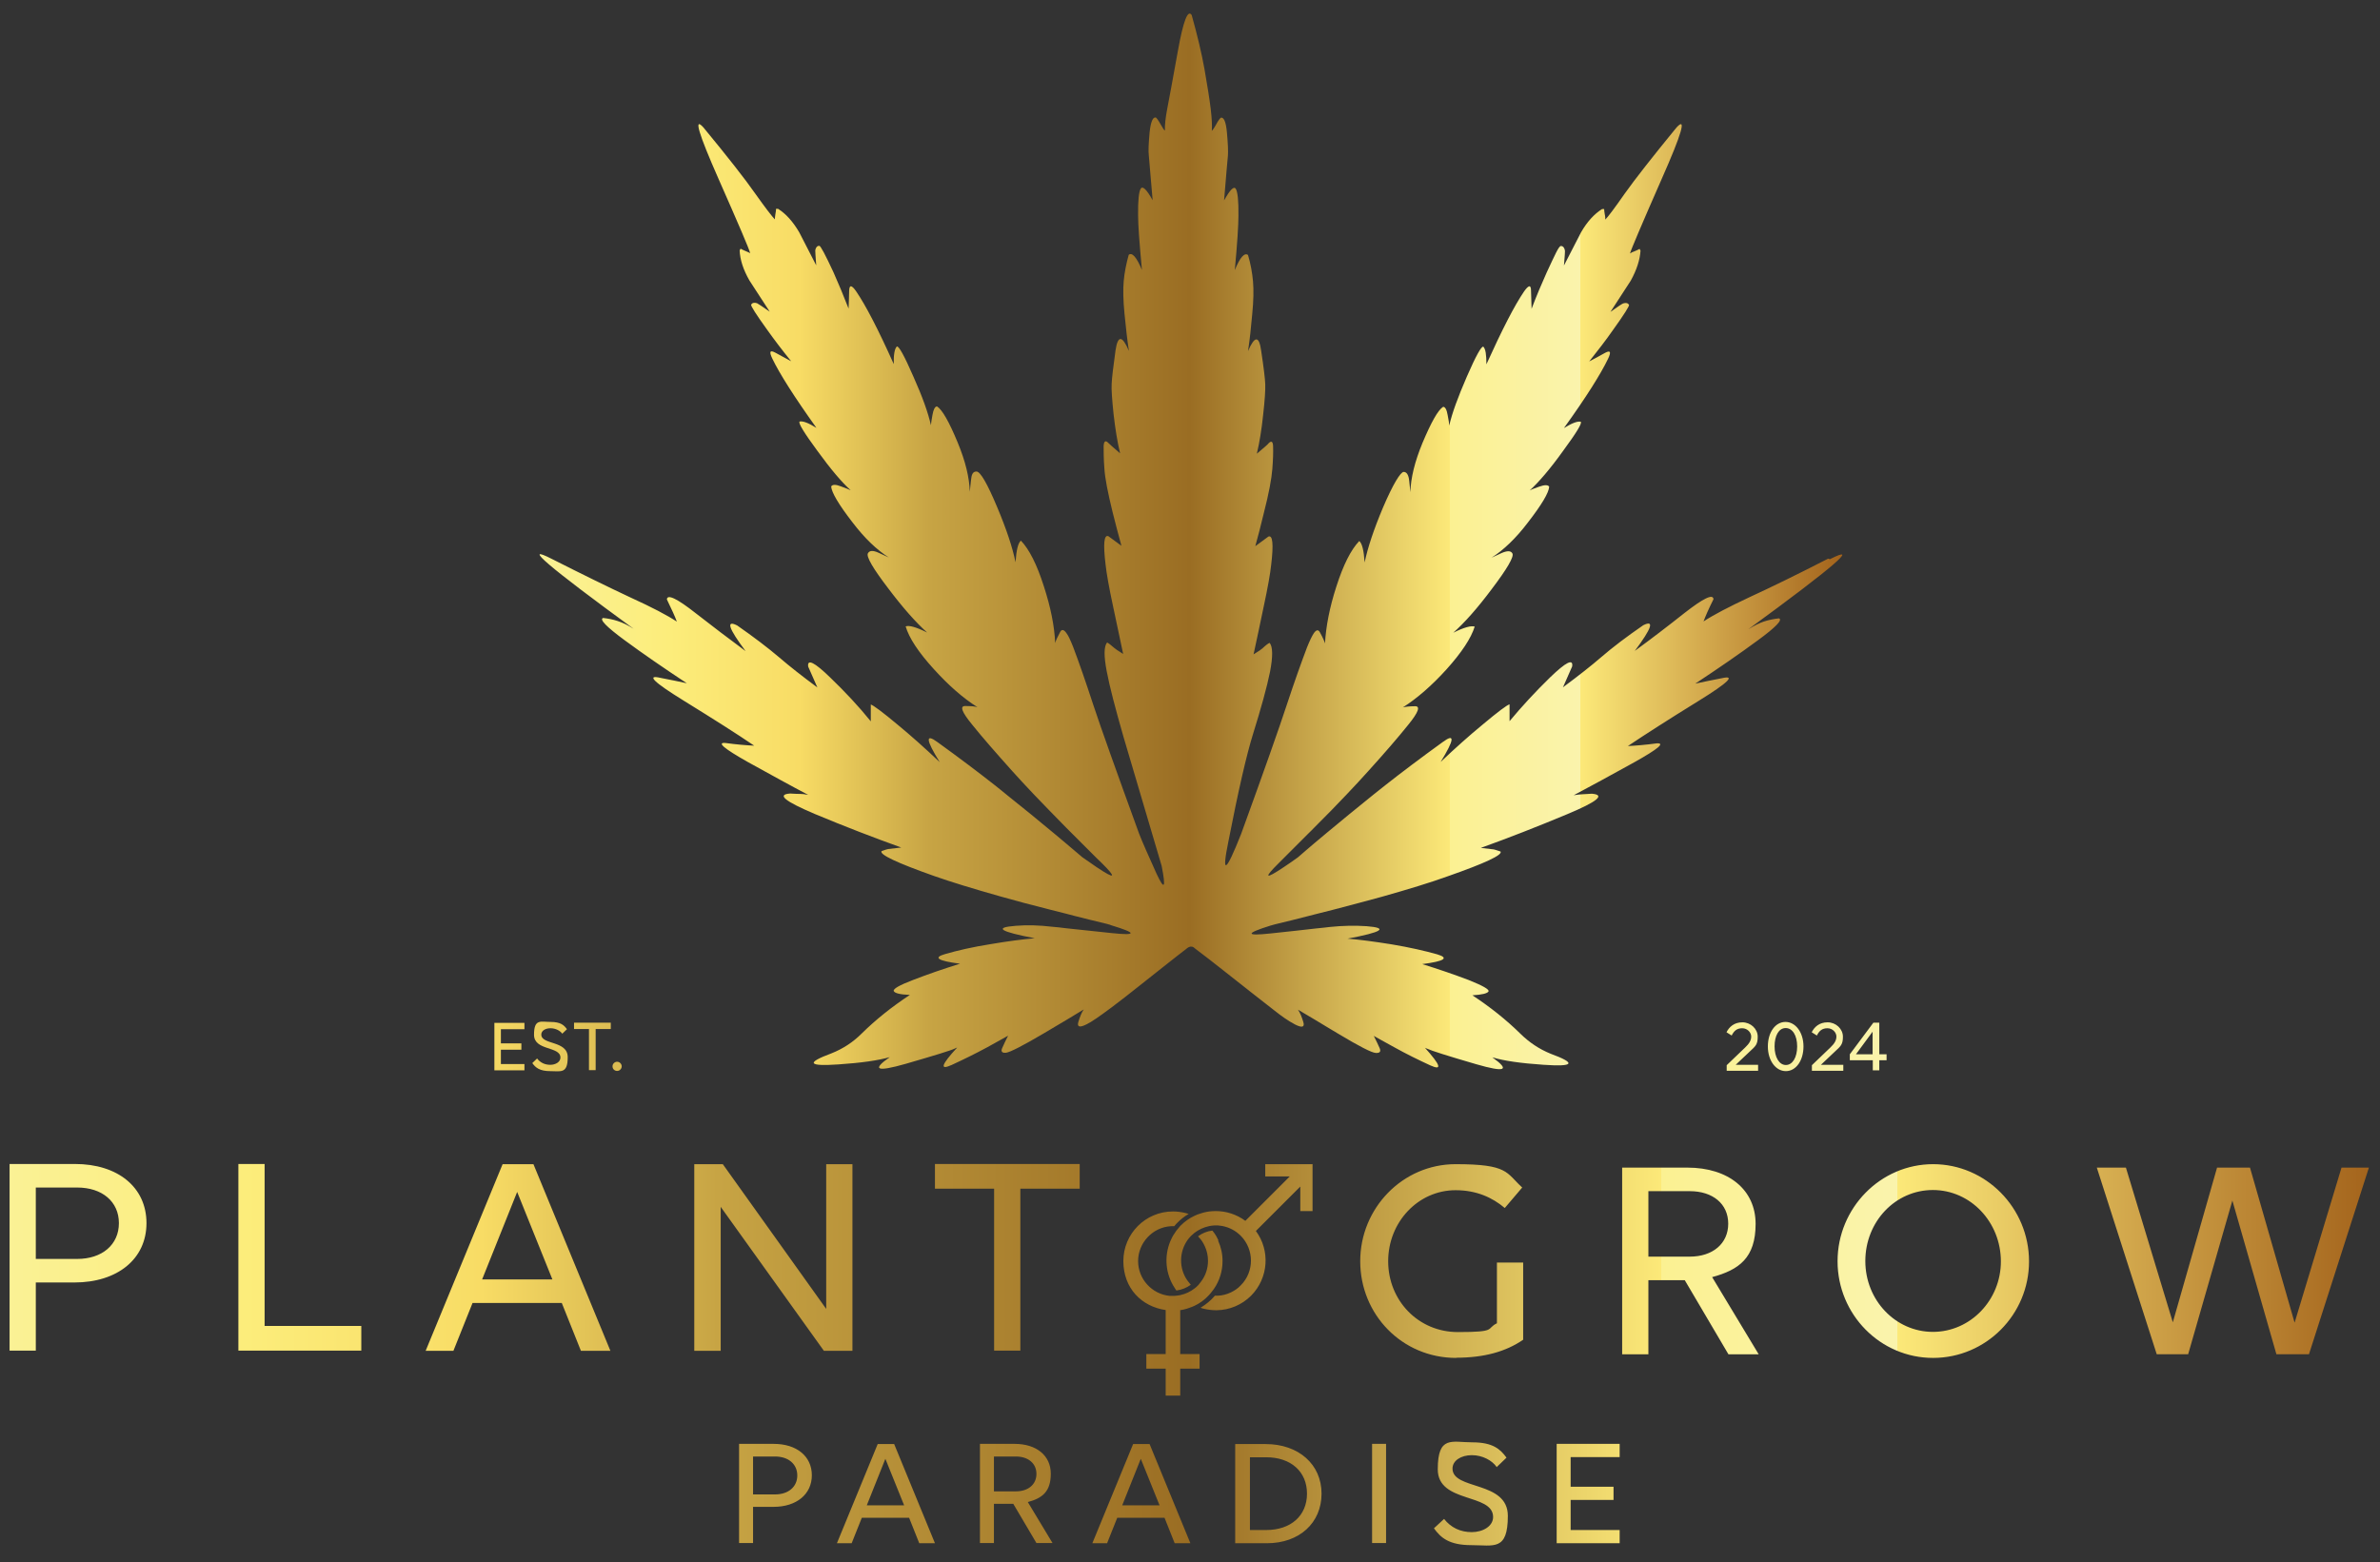
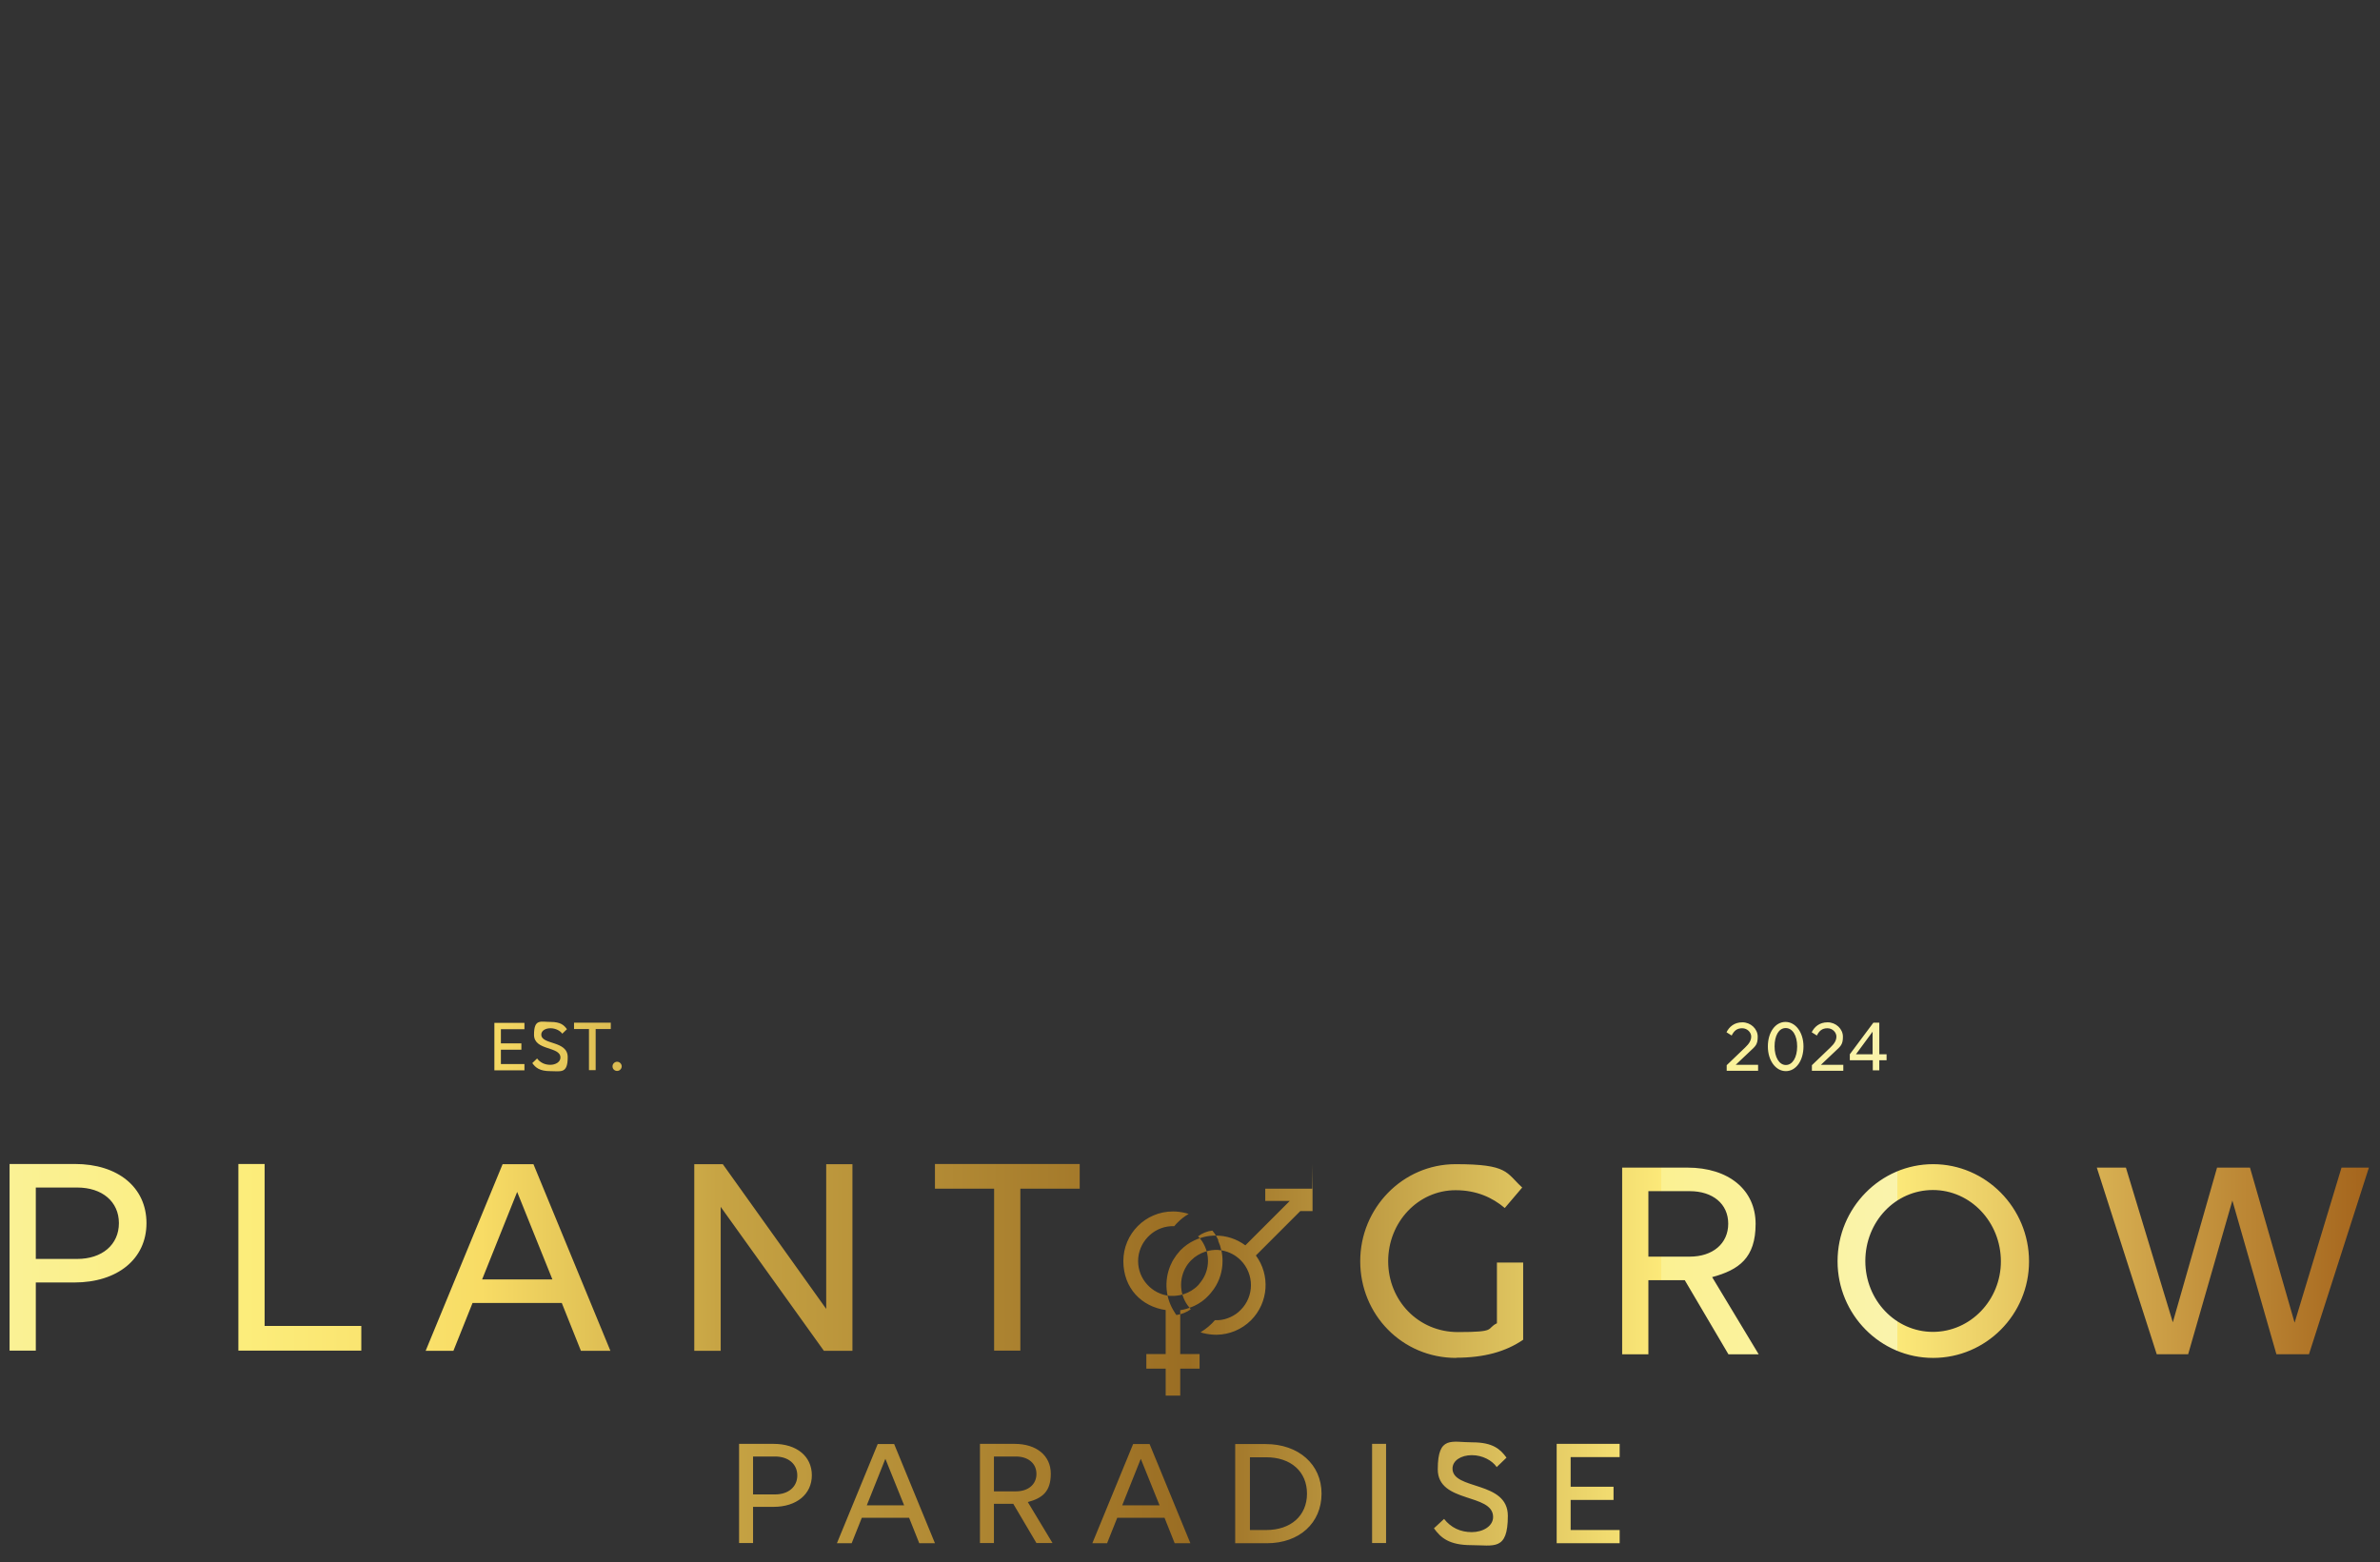
<svg xmlns="http://www.w3.org/2000/svg" id="logo" version="1.1" viewBox="0 0 1243 816">
  <rect x="0" y="0" width="1243" height="816" fill="#333333" stroke="none" />
  <defs>
    <style>
      .st0 {
        fill: url(#Unbenannter_Verlauf);
      }

      .st1 {
        fill: url(#Unbenannter_Verlauf_2);
      }
    </style>
    <linearGradient id="Unbenannter_Verlauf" data-name="Unbenannter Verlauf" x1="281.3" y1="717.5" x2="961.3" y2="717.5" gradientTransform="translate(0 1000) scale(1 -1)" gradientUnits="userSpaceOnUse">
      <stop offset="0" stop-color="#faf195" />
      <stop offset=".1" stop-color="#fced7b" />
      <stop offset=".2" stop-color="#f8dc65" />
      <stop offset=".3" stop-color="#c7a444" />
      <stop offset=".5" stop-color="#9a6d23" />
      <stop offset=".6" stop-color="#cbab4e" />
      <stop offset=".7" stop-color="#fce979" />
      <stop offset=".7" stop-color="#fbf192" />
      <stop offset=".8" stop-color="#faf3ac" />
      <stop offset=".8" stop-color="#fbf192" />
      <stop offset=".8" stop-color="#fce979" />
      <stop offset=".9" stop-color="#d1a64b" />
      <stop offset="1" stop-color="#a4641c" />
    </linearGradient>
    <linearGradient id="Unbenannter_Verlauf_2" data-name="Unbenannter Verlauf 2" x1="5" y1="329.6" x2="1237.2" y2="329.6" gradientTransform="translate(0 1000) scale(1 -1)" gradientUnits="userSpaceOnUse">
      <stop offset="0" stop-color="#faf195" />
      <stop offset=".1" stop-color="#fced7b" />
      <stop offset=".2" stop-color="#f8dc65" />
      <stop offset=".3" stop-color="#c7a444" />
      <stop offset=".5" stop-color="#9a6d23" />
      <stop offset=".6" stop-color="#cbab4e" />
      <stop offset=".7" stop-color="#fce979" />
      <stop offset=".7" stop-color="#fbf192" />
      <stop offset=".8" stop-color="#faf3ac" />
      <stop offset=".8" stop-color="#fbf192" />
      <stop offset=".8" stop-color="#fce979" />
      <stop offset=".9" stop-color="#d1a64b" />
      <stop offset="1" stop-color="#a4641c" />
    </linearGradient>
  </defs>
  <g id="gold">
-     <path id="hemp" class="st0" d="M954.8,291.8c-16.2,8.3-29.9,15-41,20.1-11.1,5.2-19.1,9.4-24.1,12.7,1-2.7,2.7-6.6,5.2-11.6-.2-3-5.3-.5-15.4,7.4-8.2,6.5-16.8,13.1-25.7,19.6,8.9-11.9,10.4-16.4,4.4-13.4-8.7,6-16.1,11.6-22.1,16.8-5.1,4.4-11.7,9.6-19.8,15.6l4.8-10.9c.6-4.2-3.2-2.3-11.5,5.7-7.7,7.5-14.8,15.2-21.2,22.9v-8.8c-1.4.4-6.1,3.9-14.2,10.7-6.8,5.6-14.1,12.1-21.8,19.4,7.2-11.7,7.6-15.2,1.1-10.4-11.9,8.6-21.8,16.1-29.8,22.4-2.1,1.7-4.2,3.3-6.3,5-8.7,7-17,13.8-24.8,20.3-2.1,1.8-4.2,3.5-6.2,5.2-2.9,2.5-5.8,4.9-8.5,7.3-2.9,2.1-5.4,3.8-7.5,5.2-9.7,6.5-10.6,5.8-2.5-2.2.8-.8,1.7-1.7,2.5-2.5,4.6-4.6,8.9-8.9,12.9-12.9,1.1-1,2.1-2.1,3.1-3.1,6.5-6.5,12.1-12.2,16.8-17.2,4.6-4.8,8.3-8.9,11.3-12.2,8.6-9.5,15.6-17.6,20.9-24.2,5.4-6.6,6.6-9.9,3.6-9.8-3,0-5.1.3-6.3.6,7.5-4.8,15.1-11.4,22.8-19.9,7.9-8.8,12.8-16.2,14.7-22.3-1.8-.6-5.6.4-11.2,3.2,6-5.3,12.7-12.9,20.1-22.8,8.1-10.7,11.7-16.9,10.8-18.6-.8-1.5-2.7-1.5-5.7-.2-.9.4-2.7,1.2-5.2,2.4,6.3-4,12.7-10.1,19-18.4,7.2-9.3,10.9-15.5,11.1-18.7-.7-1-2.4-1-5.2,0-2.5.9-4.2,1.5-5,2,4.7-4.3,10.6-11.1,17.4-20.6,7-9.5,10.1-14.6,9.3-15.3-1.7-.4-4.6.7-8.8,3.3,11.6-16.1,19.2-28.2,23-36.1,1.8-3.7,1.3-4.7-1.5-3.2-2.7,1.5-5.4,3-8.3,4.5,4.6-5.8,8.8-11.2,12.4-16.4,5.9-8.2,8.7-12.7,8.4-13.2-.6-.9-1.6-1.2-3.1-.7-.5.2-2.7,1.6-6.6,4.4,4.2-6.4,7.7-11.8,10.6-16.3,3.1-5.6,4.8-10.9,5.1-15.7l-.5-.9c-.5.3-1.3.7-2.5,1.2-1.1.4-2,.8-2.5,1.2.5-1.9,6-14.9,16.5-38.8,10.6-23.9,13.2-32.9,7.8-27-12.7,15.5-21.7,27-27.1,34.6-5.3,7.6-8.7,12.1-10.1,13.5,0-.6,0-1.6-.3-2.9-.2-1.2-.3-2-.3-2.6h-1.1c-4.1,2.6-7.8,6.6-11,12.2-2.4,4.7-5.4,10.5-8.9,17.3.4-4.8.6-7.4.5-7.9-.3-1.5-1-2.3-2.1-2.3s-3.1,4.6-7.4,13.8c-2.6,5.8-5.3,12.1-7.9,19-.1-3.2-.2-6.4-.3-9.5,0-3.1-1.2-3-3.6.4-5,7.3-11.5,20-19.7,38.1,0-5-.4-8-1.6-9.2-1-.4-3.9,4.8-8.6,15.6-4.7,10.8-7.8,19.3-9.2,25.6,0-.9-.3-2.7-.8-5.3-.5-3-1.3-4.5-2.4-4.5-2.7,1.7-6.2,8-10.8,18.9-4,9.7-6.1,18.2-6.3,25.7-.3-2.8-.5-4.7-.6-5.8-.3-3.2-1.3-4.8-2.9-4.8s-5.5,6.2-10.8,18.6c-4.8,11.4-8,21-9.6,28.7-.4-6.2-1.3-10-2.8-11.2-4.4,4.6-8.4,12.6-12,23.9-3.5,10.8-5.4,20.7-5.9,29.6-.3-1.2-1.2-3.2-2.7-5.9-.8-1.4-1.8-1.3-3.1.5-1,1.5-2.2,4-3.6,7.5-3,7.9-6.6,18-10.6,30.1-4,12.2-11.9,34.6-23.8,67.3-8.1,20.5-10.3,21.7-6.6,3.7,5.2-26.7,9.5-45.2,12.7-55.5,4.4-14.1,7.4-25,9-32.9,1.5-7.9,1.5-13-.2-15.1-.8.3-2,1.2-3.8,2.9-.4.4-2,1.5-4.6,3.1,1.7-7.7,3.4-16,5.3-25,2.1-9.8,3.4-17,3.9-21.8,1.3-10.8.8-15.7-1.5-14.7l-6.8,5c1.4-5,2.9-10.8,4.5-17.5,2.6-10.1,4-17.7,4.4-22.8s.5-8.9.4-11.6c0-2.8-.9-3.4-2.4-1.8-.2.4-2.3,2.2-6.1,5.4,1.4-5.8,2.5-12.6,3.3-20.3.9-7.8,1.2-13.1,1.1-16-.1-2.9-.8-8.7-2.1-17.3-1.1-8.2-3.4-8.1-6.9,0,.9-5.9,1.6-12.3,2.2-19.3.7-7.1.8-12.8.4-17.2-.4-4.4-1.2-9-2.6-13.7-1.8-1.4-4.2,1.2-6.9,7.9,1.3-14,1.9-23.5,1.9-28.4.1-7.8-.4-12.5-1.4-14.1-1-1.5-3,.5-6.1,6.1,1.2-14.1,1.8-21.8,2-23.3.2-2.4,0-6.5-.5-12.1-.5-5.6-1.6-8.2-3.2-7.8-.5.4-1.4,1.5-2.5,3.6-1.1,2-1.9,3-2.2,3.2.2-2.7,0-6.6-.6-11.6-.6-5-1.7-11.8-3.2-20.4-1.5-8.5-3.8-18-6.7-28.4-2-3.2-4.4,3-7.2,18.6-2.8,15.6-4.7,25.7-5.6,30.4s-1.3,8.5-1.2,11.3c-.4-.2-1.1-1.2-2.2-3.2-1.1-2-2-3.2-2.5-3.6-1.6-.4-2.7,2.2-3.3,7.8-.5,5.7-.7,9.7-.4,12.1.1,1.5.8,9.2,2,23.3-3.1-5.6-5.2-7.6-6.2-6.1-1,1.5-1.5,6.2-1.4,14,0,5.1.7,14.6,2,28.5-2.8-6.7-5.1-9.3-6.9-7.9-1.3,4.7-2.2,9.2-2.6,13.6-.4,4.4-.3,10.1.4,17.2.7,7.1,1.4,13.5,2.3,19.4-3.5-8.2-5.8-8.3-7-.2-1.2,8.7-1.9,14.5-2,17.3-.2,2.9.2,8.3,1,16,.9,7.8,2,14.6,3.4,20.4-3.8-3.3-5.9-5.1-6.1-5.4-1.5-1.6-2.4-1-2.5,1.7,0,2.8,0,6.7.4,11.7.3,5,1.8,12.6,4.3,22.8,1.7,6.7,3.2,12.5,4.6,17.5l-6.8-5c-2.3-1-2.8,3.9-1.5,14.7.5,4.7,1.8,12,3.9,21.8,1.9,9,3.7,17.3,5.3,25-2.7-1.7-4.2-2.7-4.6-3.1-1.8-1.6-3-2.5-3.8-2.9-1.7,2.1-1.7,7.1-.2,15,1.5,8,4.5,19.4,8.8,34.4,4.2,14.2,10.8,36.7,19.9,67.3,2.3,11.7,1.5,13-2.7,4-4.1-9.1-7.2-16-9.1-20.9-11.9-32.7-19.9-55.1-23.9-67.2-4-12.2-7.5-22.3-10.5-30.2-1.4-3.5-2.5-6-3.6-7.4-1.3-1.8-2.4-2-3.2-.5-1.4,2.6-2.3,4.5-2.6,5.8-.4-9-2.4-18.8-5.9-29.6-3.6-11.3-7.6-19.3-12-23.9-1.5,1.2-2.4,5-2.8,11.3-1.6-7.8-4.8-17.4-9.6-28.8-5.2-12.4-8.8-18.6-10.8-18.6s-2.6,1.6-2.9,4.8c-.1,1.1-.3,3-.6,5.8-.2-7.5-2.3-16-6.3-25.7-4.5-10.9-8.1-17.2-10.8-18.9-1.1,0-1.9,1.6-2.4,4.5-.5,2.6-.7,4.4-.8,5.3-1.4-6.3-4.4-14.8-9.2-25.5-4.7-10.8-7.6-16-8.6-15.6-1.2,1.2-1.7,4.3-1.6,9.2-8.1-18.1-14.7-30.8-19.7-38.1-2.3-3.3-3.5-3.4-3.6-.3,0,3.1-.2,6.2-.3,9.4-2.7-6.9-5.3-13.2-7.9-19-4.3-9.2-6.7-13.8-7.4-13.8-1.1,0-1.8.8-2.1,2.3,0,.5.1,3.1.5,7.9-3.5-6.8-6.5-12.6-8.9-17.3-3.3-5.6-6.9-9.6-11-12.2h-1.1c0,.5,0,1.4-.3,2.6-.2,1.2-.3,2.2-.3,2.9-1.4-1.4-4.8-5.8-10.2-13.4-5.3-7.6-14.4-19.2-27.1-34.6-5.3-5.9-2.6,3.1,7.9,26.9s16.1,36.8,16.5,38.8c-.5-.4-1.4-.7-2.5-1.2-1.2-.5-2-.9-2.5-1.2l-.5.9c.2,4.9,1.9,10.1,5.1,15.7,2.9,4.4,6.4,9.9,10.6,16.3-3.9-2.7-6.1-4.2-6.6-4.4-1.5-.5-2.5-.2-3.1.7-.3.6,2.5,5,8.4,13.2,3.7,5.2,7.8,10.6,12.5,16.4-2.8-1.5-5.6-3-8.3-4.5-2.8-1.5-3.3-.5-1.5,3.2,3.8,7.9,11.5,20,23,36.1-4.2-2.6-7.1-3.7-8.8-3.3-.8.7,2.3,5.8,9.3,15.3,6.9,9.5,12.7,16.4,17.4,20.6-.8-.4-2.5-1.1-5-2-2.8-1.1-4.5-1.1-5.2,0,.2,3.1,3.9,9.4,11.1,18.7,6.3,8.3,12.7,14.4,19,18.4-2.5-1.2-4.3-2-5.2-2.4-3-1.4-4.9-1.3-5.7.2-1,1.7,2.6,7.9,10.8,18.6,7.4,9.8,14.1,17.4,20.1,22.8-5.6-2.8-9.4-3.9-11.2-3.2,1.8,6.1,6.7,13.5,14.7,22.3,7.7,8.5,15.2,15.1,22.8,19.9-1.2-.4-3.3-.6-6.3-.6-3.1-.1-1.9,3.1,3.6,9.8,5.3,6.6,12.3,14.6,20.9,24.2,3,3.3,6.7,7.4,11.3,12.2,4.7,4.9,10.3,10.7,16.8,17.3,1,1,2,2,3,3l13,13c.8.8,1.7,1.6,2.5,2.4,8.1,8,7.2,8.8-2.5,2.3-2.1-1.4-4.6-3.2-7.5-5.2-2.8-2.4-5.6-4.8-8.5-7.2-2-1.7-4.1-3.5-6.2-5.2-7.8-6.5-16.1-13.3-24.9-20.3-2-1.7-4.1-3.3-6.2-5-8-6.3-17.9-13.8-29.8-22.4-6.5-4.8-6.2-1.3,1.1,10.4-7.7-7.3-15-13.8-21.8-19.4-8.1-6.8-12.9-10.3-14.2-10.7v8.8c-6.3-7.8-13.4-15.4-21.2-22.9-8.2-8-12.1-9.9-11.5-5.7l4.8,10.9c-8.1-6-14.7-11.2-19.8-15.6-6.1-5.2-13.5-10.8-22.1-16.8-6-3-4.5,1.5,4.4,13.4-8.9-6.6-17.5-13.1-25.8-19.6-10-7.9-15.1-10.3-15.3-7.4,2.4,5,4.2,8.8,5.2,11.6-5-3.3-13-7.5-24.2-12.6-11.1-5.2-24.8-11.9-41-20.1-16.2-8.3-2,3.9,42.7,36.5-3.1-2-5.9-3.3-8.4-4.1-2.4-.8-4.9-1.3-7.6-1.6-2.1.7,1.7,4.6,11.2,11.6,9.5,7,20.4,14.5,32.5,22.5-4.5-1-9.1-1.9-13.7-2.8-7.7-1.8-3.6,2.2,12.1,11.9,15.7,9.7,28,17.5,36.8,23.5-4.2-.2-9.2-.6-15-1.4-4.7-.4-.8,2.9,11.6,9.9,12.5,6.9,23,12.7,31.6,17.2-2-.4-3.4-.5-4.3-.5s-2.2,0-5.1-.2c-7.2.5-2.9,4,12.9,10.7,15.8,6.6,30.9,12.4,45.1,17.5-2.1.2-4.4.5-6.8.8-.4,0-1.5.4-3.5,1.1-1.1,1.8,8,6.1,27.5,13,9.1,3.2,20.6,6.7,34.4,10.6,7.8,2.2,16.3,4.5,25.5,6.8,3,.8,6,1.5,9.1,2.3,1.4.4,2.8.7,4.2,1.1,5.5,1.4,11.1,2.8,17,4.2.9.2,1.7.5,2.5.8,13.2,4,13.2,5.4,0,4h0c-9.5-1-17.4-1.8-23.6-2.5-2.8-.4-5.3-.6-7.4-.8-6.7-.8-13.1-1-19.1-.5-11.6.9-8.3,3,9.9,6.5-6,.5-13.8,1.5-23.2,3.1-9.4,1.5-17.2,3.3-23.7,5.2-6.3,1.8-3.7,3.5,7.9,5-8.7,2.7-16.8,5.5-24.3,8.4-7.4,2.8-10.8,4.8-10.3,5.9.5,1.1,3.3,1.8,8.4,2-9.4,6.2-17.8,12.9-25.2,20.2-4.5,4.5-9.7,7.9-15.7,10.3-13.5,5-12.3,6.9,3.6,5.8,12-.8,20.9-2.1,26.8-3.8-9.6,6.7-6.8,7.8,8.3,3.5,15.2-4.4,23.7-7,25.7-8,.4-.2.8-.4,1.2-.5-8.3,9-9.3,12-2.9,9.1,6.3-2.9,12.6-6,18.7-9.3,6.2-3.4,9.8-5.4,10.8-6-1.3,2.5-2.3,4.7-3.1,6.5-.8,1.8,0,2.6,2,2.4s8.7-3.6,19.7-10.1c4.7-2.8,8.6-5.1,11.8-7,4.4-2.7,7.4-4.5,9.1-5.5-1.1,1.6-2,3.8-2.8,6.5-.8,2.7.7,3.1,4.4,1.2,2.5-1.2,6.8-4.2,13.1-8.9,9.6-7.2,18.8-14.8,28.3-22.2,3.5-2.8,7-5.5,10.5-8.2.8-.7,1.8-1.4,2.9-1.2.7,0,1.3.5,1.8,1,10,7.5,19.8,15.5,29.7,23.2,4,3.1,8,6.2,11.9,9.3,3.3,2.6,6.7,5.1,10.5,7.1,3.7,1.9,5.2,1.5,4.4-1.2-.8-2.7-1.7-4.9-2.8-6.5,1.7,1,4.7,2.8,9.1,5.4,3.2,2,7.2,4.3,11.8,7.1,11,6.6,17.6,10,19.7,10.1s2.8-.6,2.1-2.4c-.8-1.8-1.8-3.9-3.1-6.5,1.1.7,4.7,2.6,10.8,6,6.1,3.4,12.4,6.5,18.7,9.4,6.4,2.9,5.4-.1-2.8-9.2.3.2.7.3,1.2.5,2,1,10.5,3.7,25.6,8.1,15.2,4.4,17.9,3.2,8.4-3.6,5.9,1.8,14.8,3.1,26.8,3.9,16,1.1,17.2-.8,3.6-5.8-5.9-2.4-11.1-5.9-15.6-10.3-7.4-7.3-15.8-14-25.2-20.2,5.1-.3,7.8-1,8.4-2s-2.9-3-10.4-6c-7.4-2.8-15.5-5.6-24.2-8.3,11.6-1.5,14.2-3.2,7.8-5.1-6.4-1.8-14.2-3.6-23.7-5.2-9.3-1.5-17.1-2.5-23.1-3,18.2-3.4,21.5-5.6,9.9-6.5-6-.4-12.4-.3-19.1.4-2.1.3-4.6.5-7.4.8-6.2.7-14,1.6-23.7,2.6-13.1,1.4-13.1,0,0-4.1.8-.2,1.6-.5,2.5-.7,5.9-1.4,11.5-2.8,16.9-4.2,1.4-.4,2.9-.7,4.3-1.1,3.1-.8,6.1-1.5,9.1-2.3,9.2-2.4,17.8-4.7,25.5-6.8,13.8-3.9,25.3-7.4,34.4-10.7,19.4-6.8,28.6-11.1,27.5-12.9-2-.7-3.1-1-3.5-1.1-2.4-.3-4.7-.6-6.8-.8,14.2-5.1,29.3-11,45.1-17.6,15.8-6.6,20.1-10.1,12.9-10.7-2.9.2-4.6.3-5.1.3-.9,0-2.4.2-4.4.5,8.6-4.6,19.2-10.3,31.6-17.2,12.5-7,16.4-10.2,11.7-9.9-5.9.8-10.9,1.2-15,1.4,8.8-5.9,21.1-13.8,36.8-23.5,15.7-9.7,19.8-13.7,12.1-11.9-4.6.9-9.2,1.8-13.7,2.8,12.1-8,23-15.5,32.5-22.5,9.6-7,13.3-10.9,11.2-11.6-2.6.3-5.2.8-7.7,1.6-2.4.8-5.1,2.1-8.3,4.1,44.6-32.6,58.8-44.8,42.6-36.6Z" />
-     <path id="text_and_icon" class="st1" d="M386,754.2h18.1c12,0,19.9,6.5,19.9,16.4s-8,16.5-20,16.5h-10.7v18.9h-7.3v-51.8ZM393.3,760.8v19.8h11.5c7,0,11.6-4,11.6-9.9s-4.6-9.9-11.6-9.9h-11.5ZM474.8,792.8h-24.7l-5.3,13.3h-7.7l21.3-51.8h8.6l21.3,51.8h-8.2l-5.3-13.3ZM462.4,762l-9.7,24.3h19.5l-9.8-24.3ZM511.8,754.2h18.1c11.4,0,18.9,6.1,18.9,15.6s-4.6,12.8-12,14.8l12.9,21.4h-8.4l-12.1-20.5h-10.1v20.5h-7.3v-51.8h0ZM519.1,760.8v18.2h11.5c6.4,0,10.7-3.6,10.7-9.1s-4.3-9.1-10.7-9.1h-11.5ZM608.2,792.8h-24.7l-5.3,13.3h-7.7l21.3-51.8h8.6l21.3,51.8h-8.2l-5.3-13.3ZM595.8,762l-9.7,24.3h19.5l-9.8-24.3ZM645.2,754.3h15.8c17.2,0,29.2,10.6,29.2,25.9s-11.6,25.9-28.5,25.9h-16.6v-51.7h0ZM652.8,761.2v38h8.5c12.9,0,21.3-7.5,21.3-19s-8.4-19-21.3-19h-8.5ZM716.6,754.2h7.3v51.8h-7.3v-51.8ZM781.6,766.2c-2.3-3.3-7.3-6.1-12.9-6.1s-10.1,2.8-10.1,7c0,11.4,28.9,6.2,28.9,24.7s-7.4,15.3-19,15.3-16-3.8-19.6-8.8l5.3-4.9c3.5,4.5,8.5,6.9,14.4,6.9s11.2-3.1,11.2-7.9c0-12.6-28.9-7-28.9-24.9s7.4-14.1,18.1-14.1,14.6,3.6,17.8,8l-5.2,5ZM813,754.2h32.9v6.9h-25.6v15.5h22.4v6.9h-22.4v15.7h25.6v6.9h-32.9v-51.8ZM636.3,647.8c-.6-1.3-1.3-2.6-2.2-3.8-.3-.4-.6-.8-.9-1.2-2.7.3-5.3,1.3-7.5,3,.3.3.6.6.9,1,1.1,1.2,1.9,2.6,2.6,4.1,1.1,2.3,1.7,4.9,1.7,7.7,0,4-1.3,7.8-3.6,10.8-.2.3-.5.6-.7.9-.3.3-.5.7-.8,1-.6.6-1.2,1.2-1.9,1.7-2.2,1.7-4.7,2.9-7.5,3.5-1,.2-2,.3-3.1.4-.2,0-.4,0-.6,0-.3,0-.7,0-1,0-.2,0-.5,0-.8,0-9.2-.9-16.5-8.7-16.5-18.2s7.6-17.7,17.2-18.2c.3,0,.7,0,1.1,0s.4,0,.6,0c.5-.7,1.1-1.3,1.7-1.9,1.8-1.8,3.7-3.3,5.8-4.5-.5-.2-1.1-.3-1.7-.5-2.1-.5-4.2-.8-6.5-.8-14.3,0-25.9,11.6-25.9,25.9s9.6,23.8,22.1,25.6v23h-10.1v7.6h10.1v14.1h7.6v-14.1h10.1v-7.6h-10.1v-23h0c.1,0,.3,0,.4,0,.8-.1,1.5-.3,2.3-.5.5-.1,1.1-.3,1.6-.5,1.1-.3,2.1-.8,3.1-1.2,2.8-1.3,5.4-3.2,7.5-5.5.7-.7,1.3-1.5,1.9-2.3.1-.2.2-.3.4-.5.2-.2.3-.5.5-.7,2.8-4.1,4.4-9.1,4.4-14.4,0-3.8-.8-7.3-2.3-10.6ZM685.5,608v24.6h-6.4v-12.8l-23.2,23.2c7.5,10.1,6.7,24.5-2.5,33.8-4.9,4.9-11.4,7.5-17.9,7.6-.1,0-.3,0-.4,0-2.2,0-4.4-.3-6.5-.8-.5-.1-1.1-.3-1.6-.5,2.8-1.7,5.4-3.8,7.5-6.3.2,0,.4,0,.6,0,.3,0,.7,0,1,0,2.3-.1,4.6-.7,6.7-1.7,1.9-.9,3.7-2.1,5.2-3.7,7.1-7.1,7.1-18.7,0-25.9-2.7-2.7-6-4.4-9.6-5.1-.8-.1-1.5-.2-2.3-.3-.3,0-.7,0-1,0s-.5,0-.7,0c-1,0-2.1.2-3.1.4-2.7.6-5.3,1.8-7.5,3.5-.6.5-1.2,1-1.7,1.5,0,0-.2.2-.2.2-.3.3-.6.6-.8.9-.5.6-1,1.2-1.4,1.9-4.2,6.6-3.8,15.5,1.4,21.6.2.3.5.7.8,1-2.2,1.6-4.7,2.6-7.5,3-.3-.4-.6-.8-.8-1.2-4.9-7.3-5.7-16.5-2.4-24.5.6-1.5,1.4-3,2.4-4.4.3-.4.5-.8.8-1.2.6-.8,1.2-1.5,1.9-2.3h0c.1-.2.3-.3.4-.4,2.1-2.1,4.5-3.8,7.1-5,1-.5,2-.9,3.1-1.2.5-.2,1.1-.3,1.6-.5.1,0,.3,0,.4-.1,2-.5,4-.7,6.1-.7,5.4,0,10.8,1.7,15.4,5.1l23.2-23.2h-12.8v-6.4h24.5ZM5,608h34.1c22.5,0,37.4,12.2,37.4,30.9s-15.1,31-37.7,31h-20.1v35.6H5v-97.5h0ZM18.7,620.3v37.3h21.6c13.1,0,21.8-7.5,21.8-18.7s-8.7-18.6-21.8-18.6h-21.6ZM124.5,608h13.7v84.6h50.5v12.9h-64.2v-97.5h0ZM293.4,680.6h-46.6l-10,25h-14.5l40.2-97.5h16.1l40.2,97.5h-15.4l-10-25ZM270.1,622.6l-18.3,45.7h36.7l-18.4-45.7ZM376.4,630.4v75.2h-13.8v-97.5h14.9l54,75.6v-75.6h13.7v97.5h-14.9l-53.9-75.2ZM532.9,620.9v84.6h-13.7v-84.6h-30.9v-12.9h75.6v12.9h-31ZM760.5,709.3c-28.3,0-50.1-22.7-50.1-50.5s22.2-50.7,49.8-50.7,26.3,4.4,34.8,12.2l-9.1,10.7c-6.5-5.5-14.8-9.3-25.7-9.3-19.5,0-35.2,16.6-35.2,37.1s15.7,37,36.4,37,14.5-1.7,20.4-4.6v-31.7h13.7v40.3c-9,6.2-20.4,9.4-35,9.4ZM847.2,609.9h34.1c21.5,0,35.6,11.6,35.6,29.4s-8.7,24-22.7,27.8l24.3,40.3h-15.8l-22.8-38.7h-19v38.7h-13.7v-97.5ZM860.9,622.2v34.2h21.6c12,0,20.1-6.8,20.1-17.2s-8.1-17-20.1-17h-21.6ZM1059.7,658.9c0,27.8-22.5,50.4-50.1,50.4s-49.9-22.7-49.9-50.5,22.4-50.7,49.9-50.7,50.1,22.8,50.1,50.8ZM1045,658.9c0-20.5-15.8-37.3-35.5-37.3s-35.3,16.6-35.3,37.1,15.8,37,35.3,37c19.6,0,35.5-16.6,35.5-36.8ZM1237.2,609.9l-31.3,97.5h-17l-23-80.3-23.1,80.3h-16.4l-31.3-97.5h15.2l24.5,80.8,23.1-80.8h17.2l23.3,81,24.5-81h14.5ZM258.2,534.3h15.7v3.3h-12.3v7.4h10.7v3.3h-10.7v7.5h12.3v3.3h-15.7v-24.8ZM293.7,540c-1.1-1.6-3.5-2.9-6.2-2.9s-4.8,1.3-4.8,3.3c0,5.5,13.8,3,13.8,11.8s-3.6,7.3-9.1,7.3-7.7-1.8-9.4-4.2l2.5-2.4c1.7,2.2,4.1,3.3,6.9,3.3s5.3-1.5,5.3-3.8c0-6-13.8-3.4-13.8-11.9s3.5-6.7,8.7-6.7,7,1.7,8.5,3.8l-2.5,2.4ZM311.1,537.5v21.5h-3.5v-21.5h-7.8v-3.3h19.2v3.3h-7.9ZM319.9,557c0-1.3,1.1-2.4,2.4-2.4s2.4,1.1,2.4,2.4-1.1,2.4-2.4,2.4c-1.3,0-2.4-1-2.4-2.4ZM901.8,556.4l9.7-9.3c2.1-2,3.1-3.7,3.1-5.7s-1.9-4.3-4.7-4.3-4.3,1.4-5.5,3.8l-2.7-1.7c1.4-2.8,4-5.2,8.3-5.2s8,3.4,8,7.5-1.1,4.9-4.1,7.7l-7.4,7h11.7v3.1h-16.4v-2.7h0ZM923.3,546.6c0-7.4,3.9-12.8,9.2-12.8s9.4,5.5,9.4,12.8c0,7.4-3.9,12.9-9.2,12.9s-9.4-5.5-9.4-12.9ZM938.6,546.6c0-5.7-2.4-9.6-6-9.6s-5.8,4-5.8,9.6,2.4,9.7,5.9,9.7,5.9-4,5.9-9.7ZM946.3,556.4l9.7-9.3c2.1-2,3.1-3.7,3.1-5.7s-1.9-4.3-4.7-4.3-4.3,1.4-5.5,3.8l-2.7-1.7c1.4-2.8,4-5.2,8.3-5.2s8,3.4,8,7.5-1.1,4.9-4.1,7.7l-7.4,7h11.7v3.1h-16.4v-2.7h0ZM978,553.8h-11.9v-3.1l12.3-16.5h3.1v16.5h3.8v3.1h-3.8v5.3h-3.4v-5.3h0ZM978,538.9l-8.7,11.8h8.7v-11.8Z" />
+     <path id="text_and_icon" class="st1" d="M386,754.2h18.1c12,0,19.9,6.5,19.9,16.4s-8,16.5-20,16.5h-10.7v18.9h-7.3v-51.8ZM393.3,760.8v19.8h11.5c7,0,11.6-4,11.6-9.9s-4.6-9.9-11.6-9.9h-11.5ZM474.8,792.8h-24.7l-5.3,13.3h-7.7l21.3-51.8h8.6l21.3,51.8h-8.2l-5.3-13.3ZM462.4,762l-9.7,24.3h19.5l-9.8-24.3ZM511.8,754.2h18.1c11.4,0,18.9,6.1,18.9,15.6s-4.6,12.8-12,14.8l12.9,21.4h-8.4l-12.1-20.5h-10.1v20.5h-7.3v-51.8h0ZM519.1,760.8v18.2h11.5c6.4,0,10.7-3.6,10.7-9.1s-4.3-9.1-10.7-9.1h-11.5ZM608.2,792.8h-24.7l-5.3,13.3h-7.7l21.3-51.8h8.6l21.3,51.8h-8.2l-5.3-13.3ZM595.8,762l-9.7,24.3h19.5l-9.8-24.3ZM645.2,754.3h15.8c17.2,0,29.2,10.6,29.2,25.9s-11.6,25.9-28.5,25.9h-16.6v-51.7h0ZM652.8,761.2v38h8.5c12.9,0,21.3-7.5,21.3-19s-8.4-19-21.3-19h-8.5ZM716.6,754.2h7.3v51.8h-7.3v-51.8ZM781.6,766.2c-2.3-3.3-7.3-6.1-12.9-6.1s-10.1,2.8-10.1,7c0,11.4,28.9,6.2,28.9,24.7s-7.4,15.3-19,15.3-16-3.8-19.6-8.8l5.3-4.9c3.5,4.5,8.5,6.9,14.4,6.9s11.2-3.1,11.2-7.9c0-12.6-28.9-7-28.9-24.9s7.4-14.1,18.1-14.1,14.6,3.6,17.8,8l-5.2,5ZM813,754.2h32.9v6.9h-25.6v15.5h22.4v6.9h-22.4v15.7h25.6v6.9h-32.9v-51.8ZM636.3,647.8c-.6-1.3-1.3-2.6-2.2-3.8-.3-.4-.6-.8-.9-1.2-2.7.3-5.3,1.3-7.5,3,.3.3.6.6.9,1,1.1,1.2,1.9,2.6,2.6,4.1,1.1,2.3,1.7,4.9,1.7,7.7,0,4-1.3,7.8-3.6,10.8-.2.3-.5.6-.7.9-.3.3-.5.7-.8,1-.6.6-1.2,1.2-1.9,1.7-2.2,1.7-4.7,2.9-7.5,3.5-1,.2-2,.3-3.1.4-.2,0-.4,0-.6,0-.3,0-.7,0-1,0-.2,0-.5,0-.8,0-9.2-.9-16.5-8.7-16.5-18.2s7.6-17.7,17.2-18.2c.3,0,.7,0,1.1,0s.4,0,.6,0c.5-.7,1.1-1.3,1.7-1.9,1.8-1.8,3.7-3.3,5.8-4.5-.5-.2-1.1-.3-1.7-.5-2.1-.5-4.2-.8-6.5-.8-14.3,0-25.9,11.6-25.9,25.9s9.6,23.8,22.1,25.6v23h-10.1v7.6h10.1v14.1h7.6v-14.1h10.1v-7.6h-10.1v-23h0c.1,0,.3,0,.4,0,.8-.1,1.5-.3,2.3-.5.5-.1,1.1-.3,1.6-.5,1.1-.3,2.1-.8,3.1-1.2,2.8-1.3,5.4-3.2,7.5-5.5.7-.7,1.3-1.5,1.9-2.3.1-.2.2-.3.4-.5.2-.2.3-.5.5-.7,2.8-4.1,4.4-9.1,4.4-14.4,0-3.8-.8-7.3-2.3-10.6ZM685.5,608v24.6h-6.4l-23.2,23.2c7.5,10.1,6.7,24.5-2.5,33.8-4.9,4.9-11.4,7.5-17.9,7.6-.1,0-.3,0-.4,0-2.2,0-4.4-.3-6.5-.8-.5-.1-1.1-.3-1.6-.5,2.8-1.7,5.4-3.8,7.5-6.3.2,0,.4,0,.6,0,.3,0,.7,0,1,0,2.3-.1,4.6-.7,6.7-1.7,1.9-.9,3.7-2.1,5.2-3.7,7.1-7.1,7.1-18.7,0-25.9-2.7-2.7-6-4.4-9.6-5.1-.8-.1-1.5-.2-2.3-.3-.3,0-.7,0-1,0s-.5,0-.7,0c-1,0-2.1.2-3.1.4-2.7.6-5.3,1.8-7.5,3.5-.6.5-1.2,1-1.7,1.5,0,0-.2.2-.2.2-.3.3-.6.6-.8.9-.5.6-1,1.2-1.4,1.9-4.2,6.6-3.8,15.5,1.4,21.6.2.3.5.7.8,1-2.2,1.6-4.7,2.6-7.5,3-.3-.4-.6-.8-.8-1.2-4.9-7.3-5.7-16.5-2.4-24.5.6-1.5,1.4-3,2.4-4.4.3-.4.5-.8.8-1.2.6-.8,1.2-1.5,1.9-2.3h0c.1-.2.3-.3.4-.4,2.1-2.1,4.5-3.8,7.1-5,1-.5,2-.9,3.1-1.2.5-.2,1.1-.3,1.6-.5.1,0,.3,0,.4-.1,2-.5,4-.7,6.1-.7,5.4,0,10.8,1.7,15.4,5.1l23.2-23.2h-12.8v-6.4h24.5ZM5,608h34.1c22.5,0,37.4,12.2,37.4,30.9s-15.1,31-37.7,31h-20.1v35.6H5v-97.5h0ZM18.7,620.3v37.3h21.6c13.1,0,21.8-7.5,21.8-18.7s-8.7-18.6-21.8-18.6h-21.6ZM124.5,608h13.7v84.6h50.5v12.9h-64.2v-97.5h0ZM293.4,680.6h-46.6l-10,25h-14.5l40.2-97.5h16.1l40.2,97.5h-15.4l-10-25ZM270.1,622.6l-18.3,45.7h36.7l-18.4-45.7ZM376.4,630.4v75.2h-13.8v-97.5h14.9l54,75.6v-75.6h13.7v97.5h-14.9l-53.9-75.2ZM532.9,620.9v84.6h-13.7v-84.6h-30.9v-12.9h75.6v12.9h-31ZM760.5,709.3c-28.3,0-50.1-22.7-50.1-50.5s22.2-50.7,49.8-50.7,26.3,4.4,34.8,12.2l-9.1,10.7c-6.5-5.5-14.8-9.3-25.7-9.3-19.5,0-35.2,16.6-35.2,37.1s15.7,37,36.4,37,14.5-1.7,20.4-4.6v-31.7h13.7v40.3c-9,6.2-20.4,9.4-35,9.4ZM847.2,609.9h34.1c21.5,0,35.6,11.6,35.6,29.4s-8.7,24-22.7,27.8l24.3,40.3h-15.8l-22.8-38.7h-19v38.7h-13.7v-97.5ZM860.9,622.2v34.2h21.6c12,0,20.1-6.8,20.1-17.2s-8.1-17-20.1-17h-21.6ZM1059.7,658.9c0,27.8-22.5,50.4-50.1,50.4s-49.9-22.7-49.9-50.5,22.4-50.7,49.9-50.7,50.1,22.8,50.1,50.8ZM1045,658.9c0-20.5-15.8-37.3-35.5-37.3s-35.3,16.6-35.3,37.1,15.8,37,35.3,37c19.6,0,35.5-16.6,35.5-36.8ZM1237.2,609.9l-31.3,97.5h-17l-23-80.3-23.1,80.3h-16.4l-31.3-97.5h15.2l24.5,80.8,23.1-80.8h17.2l23.3,81,24.5-81h14.5ZM258.2,534.3h15.7v3.3h-12.3v7.4h10.7v3.3h-10.7v7.5h12.3v3.3h-15.7v-24.8ZM293.7,540c-1.1-1.6-3.5-2.9-6.2-2.9s-4.8,1.3-4.8,3.3c0,5.5,13.8,3,13.8,11.8s-3.6,7.3-9.1,7.3-7.7-1.8-9.4-4.2l2.5-2.4c1.7,2.2,4.1,3.3,6.9,3.3s5.3-1.5,5.3-3.8c0-6-13.8-3.4-13.8-11.9s3.5-6.7,8.7-6.7,7,1.7,8.5,3.8l-2.5,2.4ZM311.1,537.5v21.5h-3.5v-21.5h-7.8v-3.3h19.2v3.3h-7.9ZM319.9,557c0-1.3,1.1-2.4,2.4-2.4s2.4,1.1,2.4,2.4-1.1,2.4-2.4,2.4c-1.3,0-2.4-1-2.4-2.4ZM901.8,556.4l9.7-9.3c2.1-2,3.1-3.7,3.1-5.7s-1.9-4.3-4.7-4.3-4.3,1.4-5.5,3.8l-2.7-1.7c1.4-2.8,4-5.2,8.3-5.2s8,3.4,8,7.5-1.1,4.9-4.1,7.7l-7.4,7h11.7v3.1h-16.4v-2.7h0ZM923.3,546.6c0-7.4,3.9-12.8,9.2-12.8s9.4,5.5,9.4,12.8c0,7.4-3.9,12.9-9.2,12.9s-9.4-5.5-9.4-12.9ZM938.6,546.6c0-5.7-2.4-9.6-6-9.6s-5.8,4-5.8,9.6,2.4,9.7,5.9,9.7,5.9-4,5.9-9.7ZM946.3,556.4l9.7-9.3c2.1-2,3.1-3.7,3.1-5.7s-1.9-4.3-4.7-4.3-4.3,1.4-5.5,3.8l-2.7-1.7c1.4-2.8,4-5.2,8.3-5.2s8,3.4,8,7.5-1.1,4.9-4.1,7.7l-7.4,7h11.7v3.1h-16.4v-2.7h0ZM978,553.8h-11.9v-3.1l12.3-16.5h3.1v16.5h3.8v3.1h-3.8v5.3h-3.4v-5.3h0ZM978,538.9l-8.7,11.8h8.7v-11.8Z" />
  </g>
</svg>